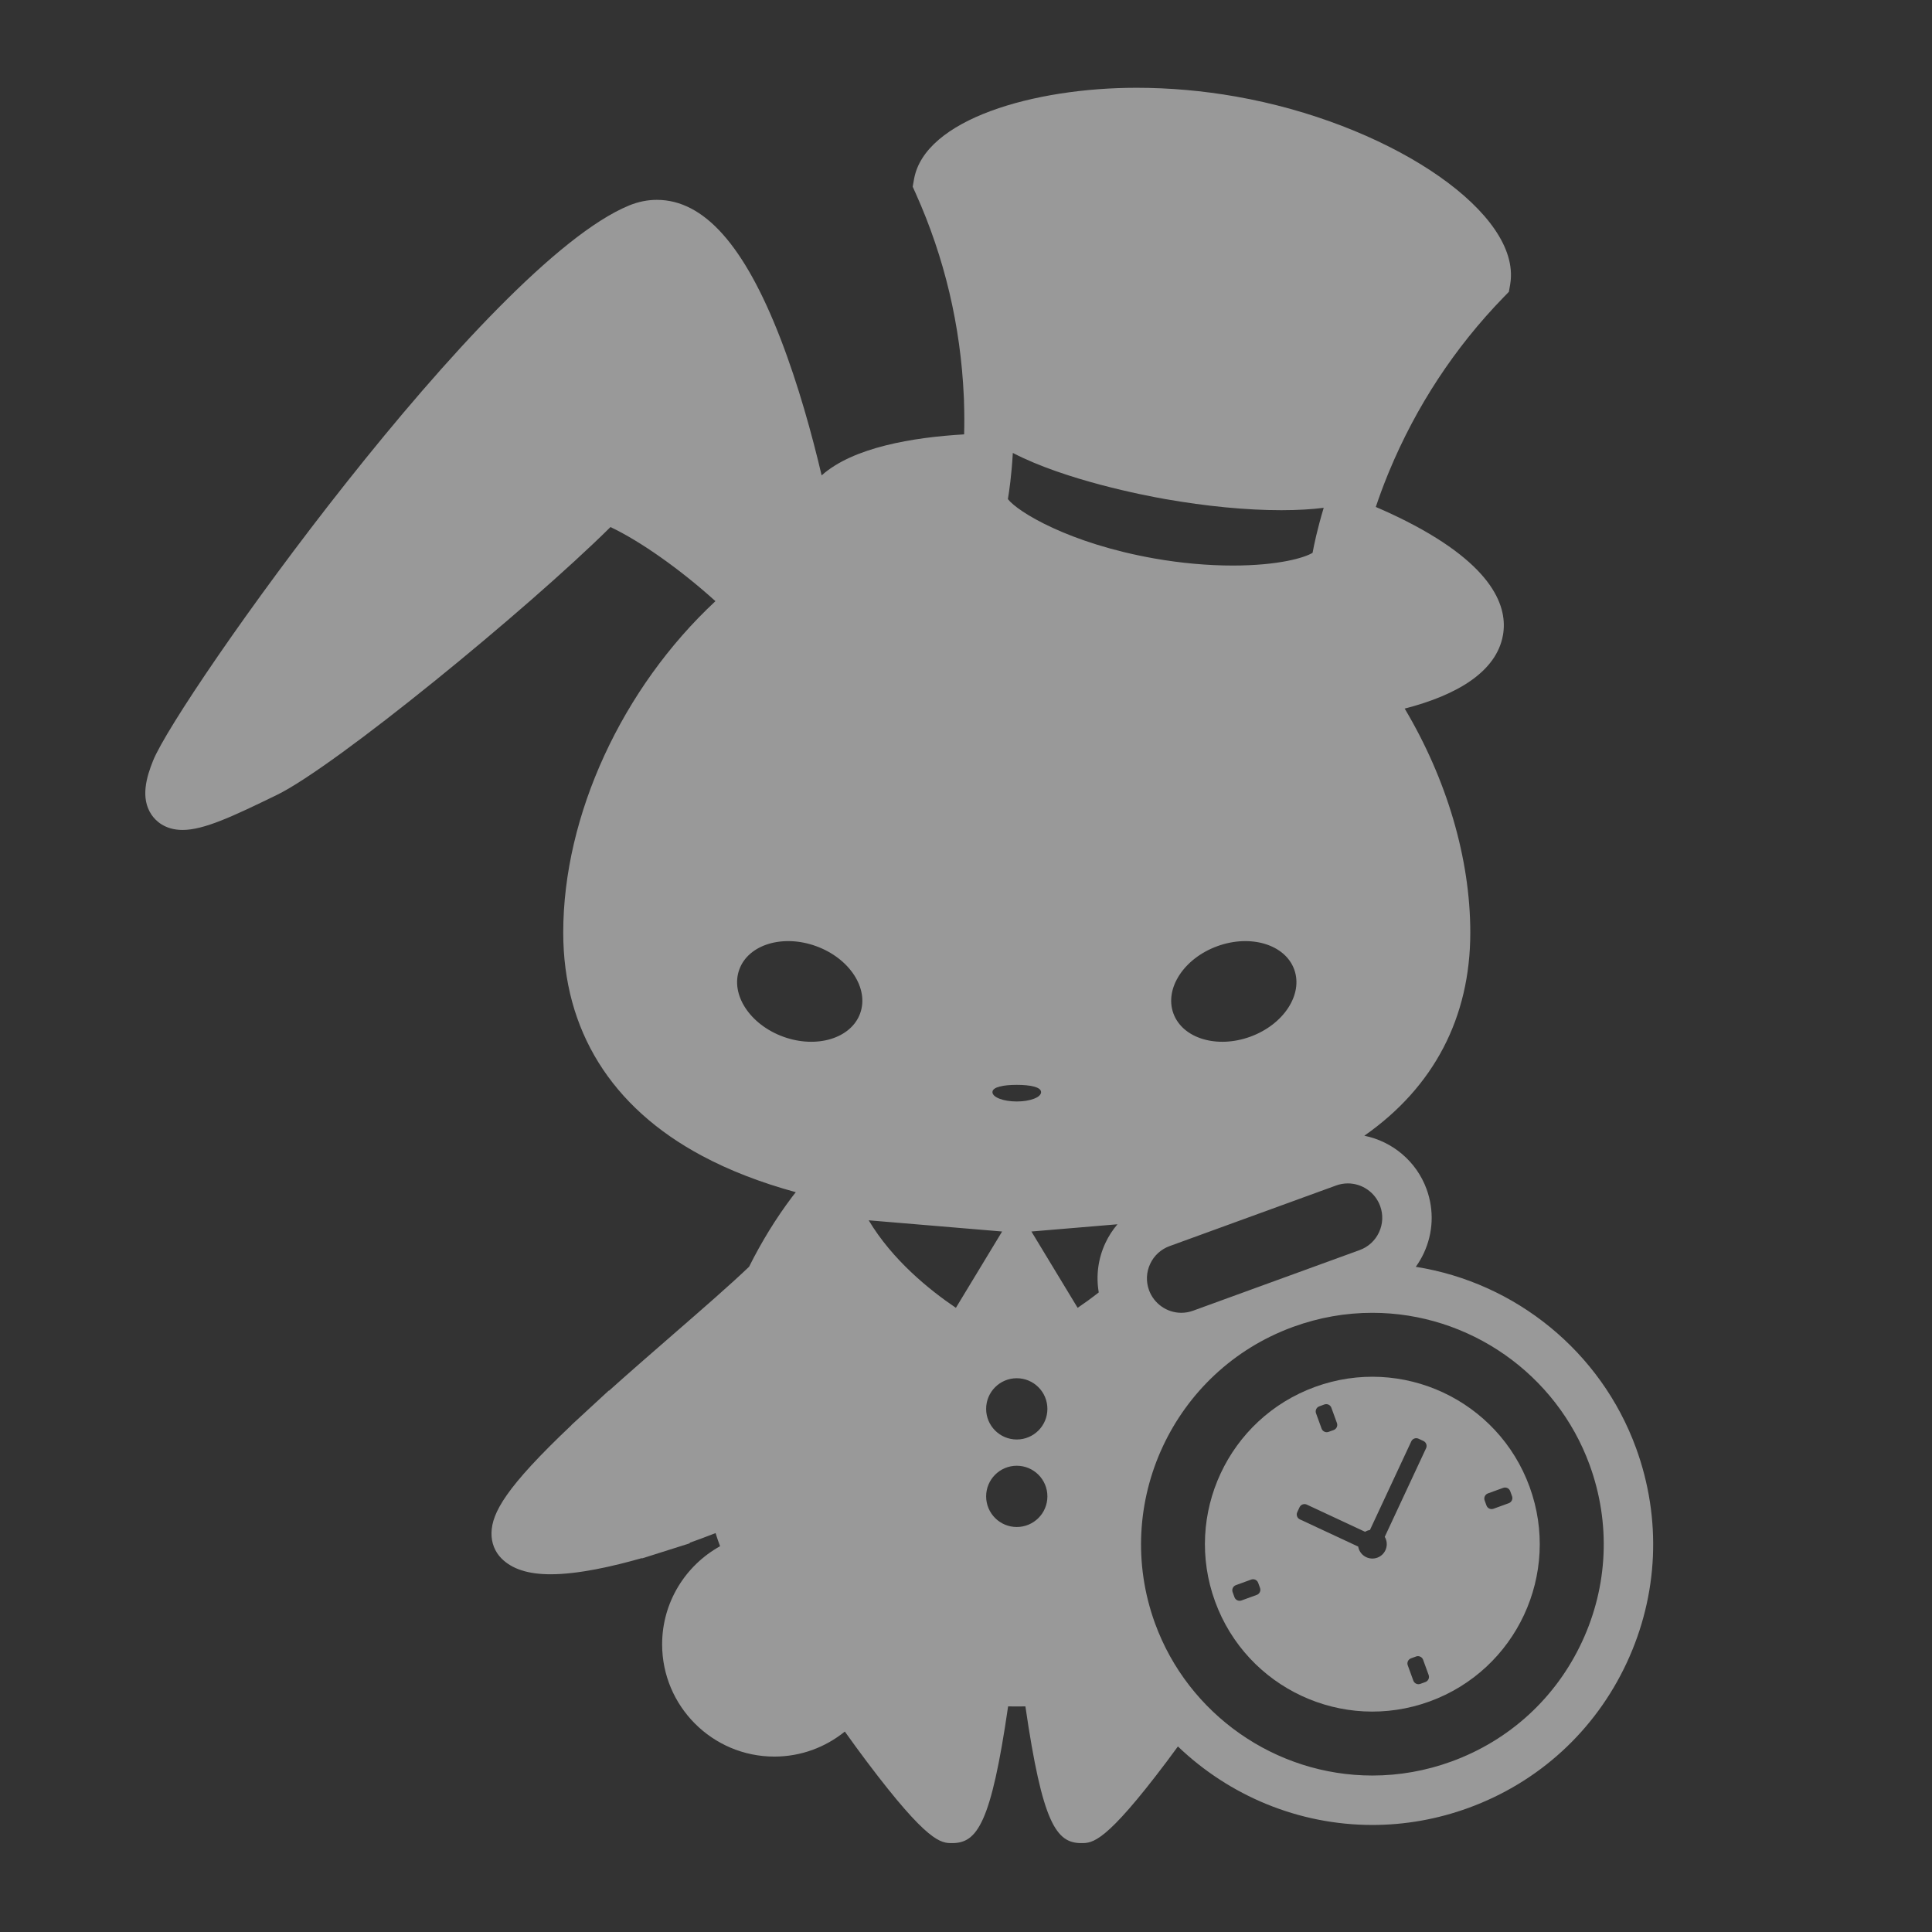
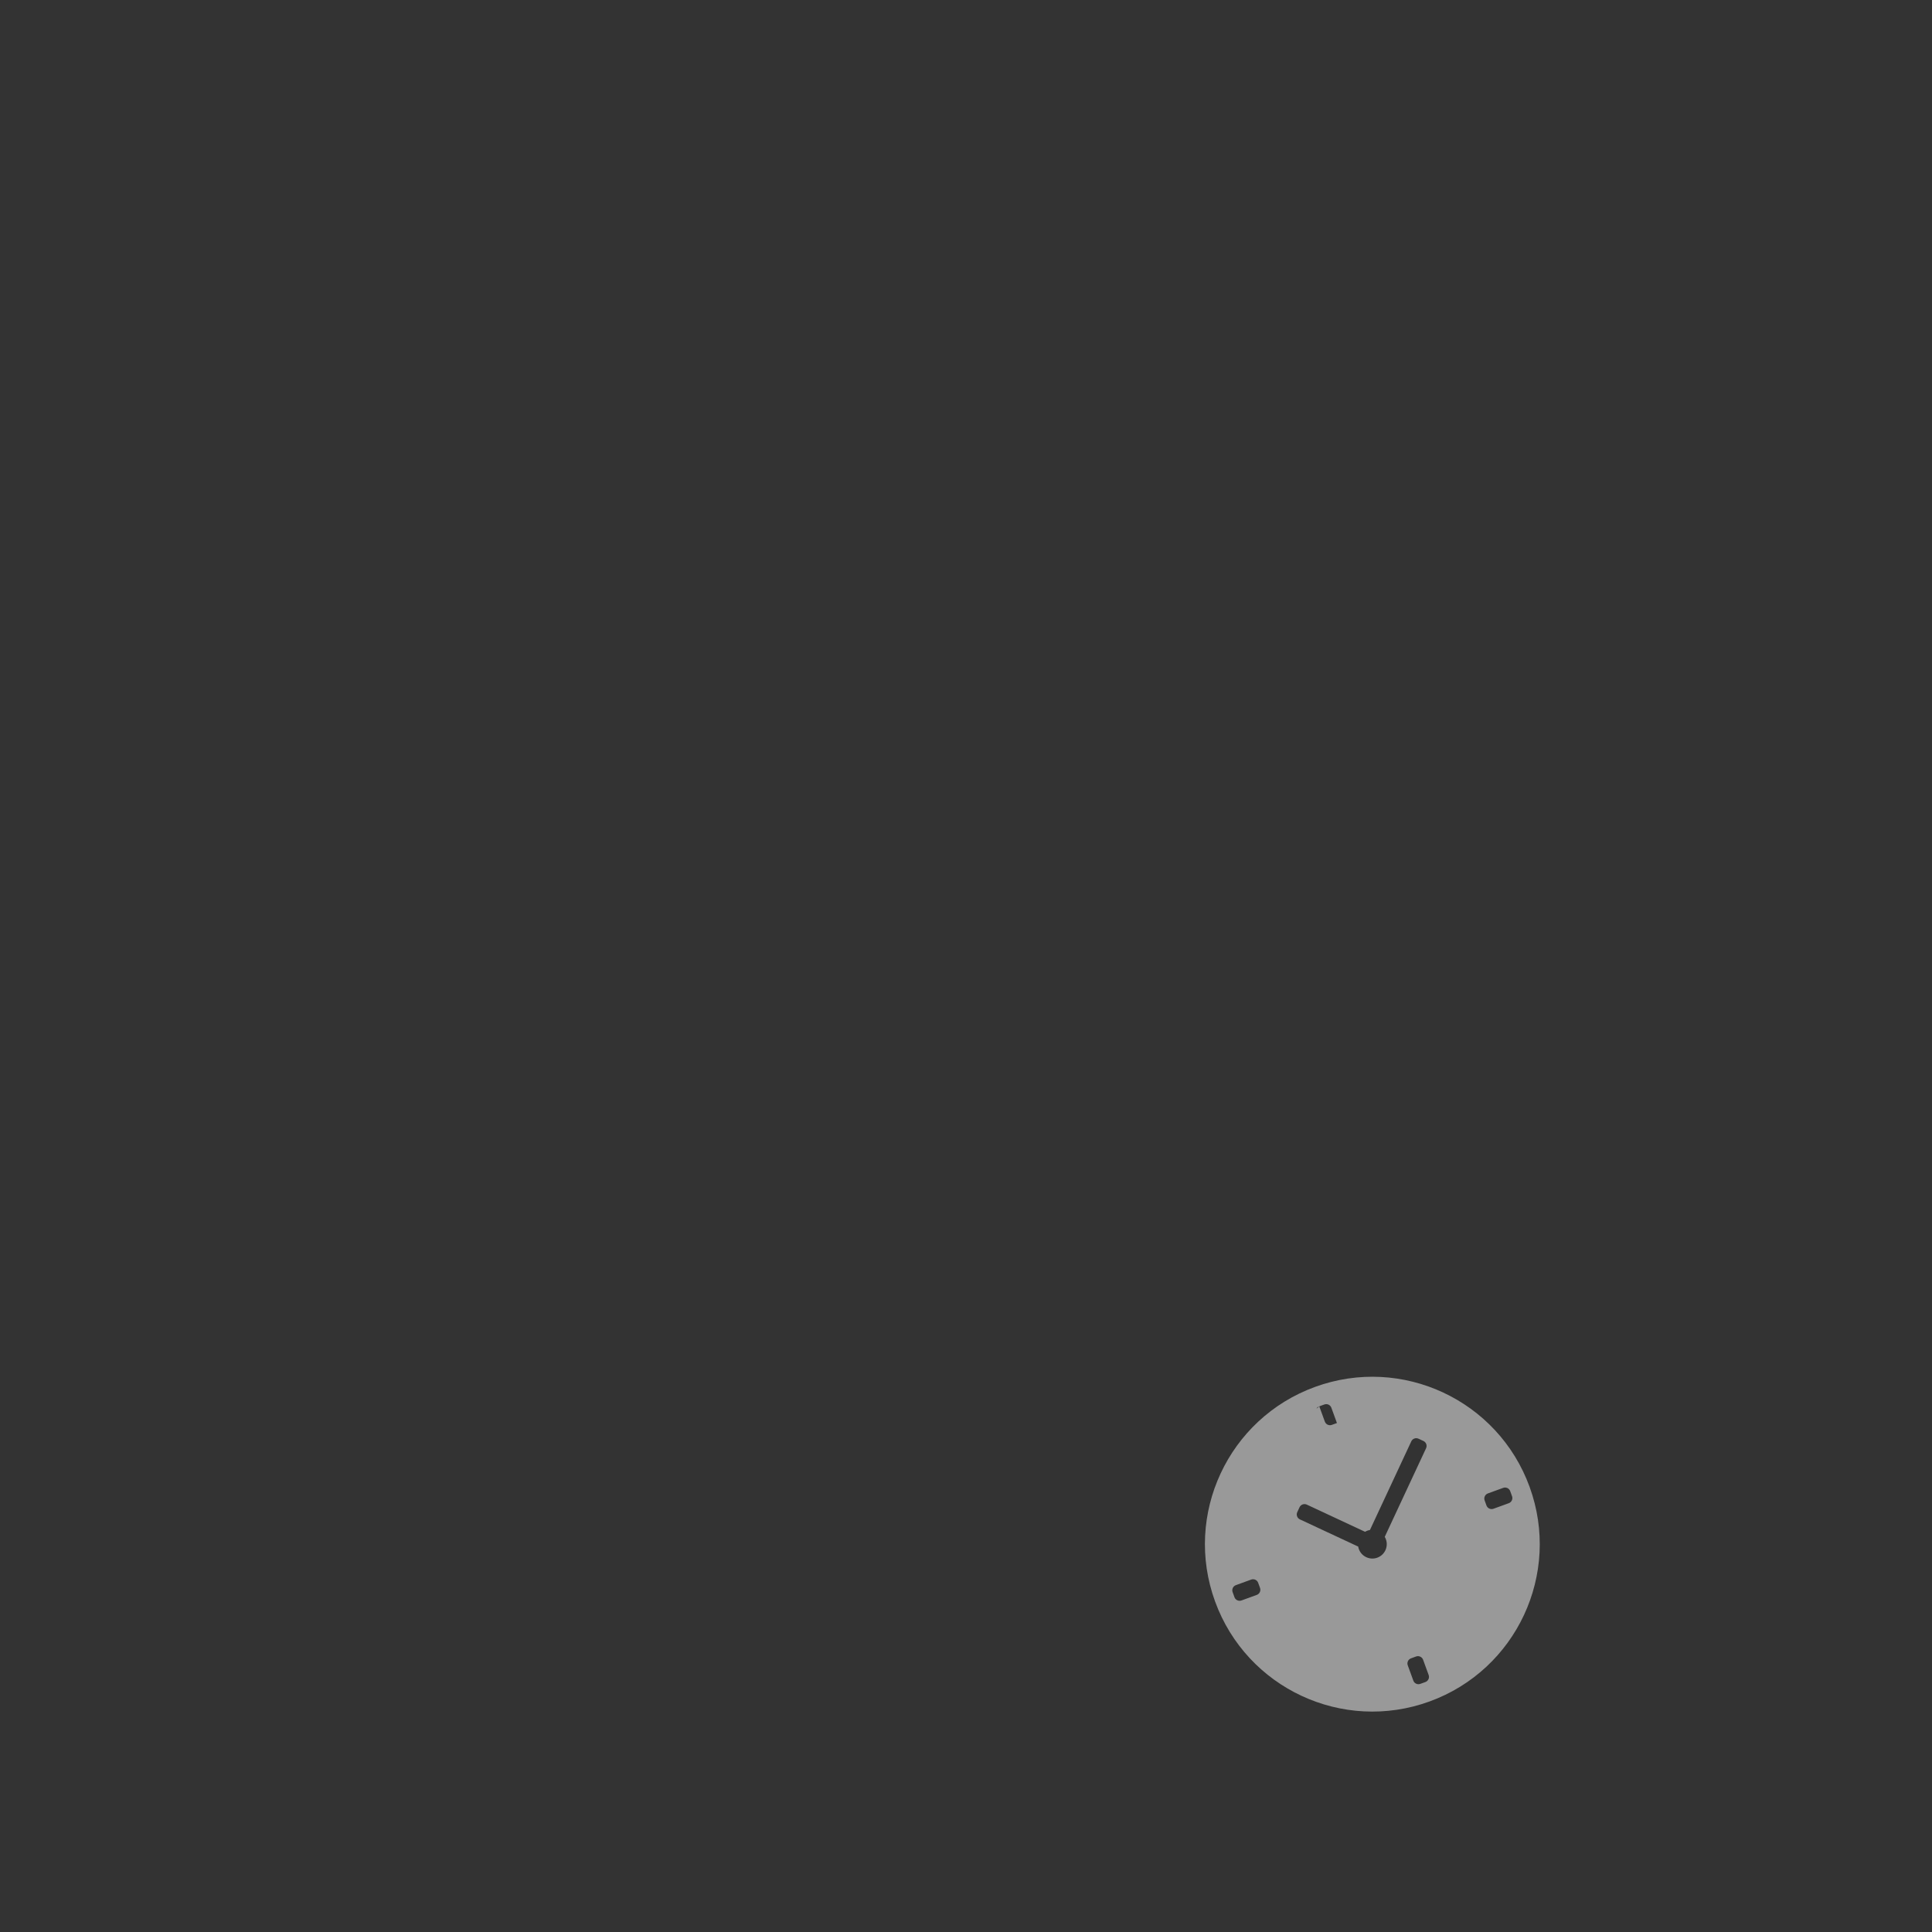
<svg xmlns="http://www.w3.org/2000/svg" version="1.1" x="0px" y="0px" width="312px" height="312px" viewBox="-23.465 -14.176 312 312" enable-background="new -23.465 -14.176 312 312" xml:space="preserve">
  <rect x="-23.465" y="-14.176" width="312" height="312" fill="#333333" stroke="none" />
  <defs>
</defs>
-   <path opacity="0.5" fill="#FFFFFF" d="M240.749,219.692c-5.684-15.616-19.498-26.747-35.579-29.288c0.493-0.686,0.93-1.418,1.294-2.2  c1.527-3.274,1.688-6.948,0.451-10.344c-1.629-4.474-5.499-7.706-10.053-8.628c11.221-7.844,17.112-19.076,17.112-32.808  c0-12.036-3.842-24.828-10.595-36.172c8.411-2.158,14.825-5.932,15.872-11.87c0.771-4.372-1.304-11.108-15.563-18.369  c-1.565-0.797-3.232-1.57-4.973-2.321c0.514-1.532,1.12-3.204,1.849-5.003l0.289-0.708c4.384-10.558,10.606-20.029,18.495-28.152  l0.859-0.884l0.211-1.215c0.075-0.44,0.115-0.847,0.118-1.234c0.371-11.266-20.329-24.835-44.407-29.08  C170.8,0.476,165.395,0,160.065,0c-16.557,0-34.213,5.072-35.924,14.767l-0.213,1.207l0.502,1.119  c4.635,10.326,7.242,21.35,7.751,32.763l0.034,0.765l-0.006,0.001c0.069,1.94,0.067,3.725,0.024,5.349  c-8.278,0.483-17.943,2.092-23.012,6.625c-1.572-6.674-3.764-14.625-6.624-22.033c-5.84-15.115-12.379-22.464-19.992-22.464  c-1.5,0-3.007,0.306-4.475,0.907c-22.99,9.43-72.828,79.629-76.873,89.652c-1.072,2.654-2.069,6.045-0.259,8.729  c0.621,0.92,2.099,2.466,5.015,2.466c3.443,0,8.028-2.147,15.223-5.649c9.473-4.61,40.441-29.957,53.885-43.264  c4.817,2.272,11.33,6.875,16.951,11.968c-15.048,14.011-24.58,34.557-24.58,53.517c0,15.748,7.742,28.21,22.391,36.042  c4.465,2.387,9.534,4.345,15.167,5.885c-0.19,0.242-0.384,0.477-0.571,0.725c-2.657,3.52-4.988,7.336-6.972,11.314  c-3.021,2.893-7.521,6.805-12.26,10.922c-3.444,2.993-6.97,6.06-10.366,9.103l-0.021-0.039l-3.804,3.509  c-0.052,0.049-0.101,0.094-0.153,0.143l-2.105,1.941l0.009,0.017c-10.584,10.013-12.835,14.144-12.9,17.394  c-0.032,1.584,0.543,3.048,1.617,4.122c1.717,1.717,4.313,2.55,7.938,2.552c4.446,0,10.032-1.266,14.729-2.609l0.024,0.047  l3.169-1.003l4.563-1.444l-0.042-0.079c1.412-0.502,2.814-1.026,4.188-1.563c0.223,0.719,0.468,1.424,0.73,2.119  c-5.575,3.094-9.36,9.037-9.36,15.853c0,9.991,8.13,18.121,18.122,18.121c4.311,0,8.271-1.519,11.384-4.042  c1.167,1.638,2.354,3.266,3.542,4.846c9.907,13.167,11.976,13.167,13.801,13.167c4.027,0,6.273-3.171,9.023-22.077  c0.931,0.014,1.863,0.014,2.794,0c2.752,18.906,4.997,22.077,9.022,22.077c1.825,0,3.894,0,13.801-13.167  c0.604-0.803,1.206-1.621,1.806-2.442c8.283,7.944,19.471,12.679,31.396,12.679c5.281,0,10.497-0.924,15.501-2.745  c11.378-4.142,20.463-12.465,25.579-23.437C244.354,243.378,244.891,231.07,240.749,219.692z M108.344,138.623  c5.387,1.962,8.563,6.825,7.095,10.861c-1.471,4.037-7.028,5.72-12.418,3.759c-5.387-1.961-8.563-6.825-7.093-10.861  C97.396,138.345,102.954,136.663,108.344,138.623z M140.734,163.704c-2.17,0-3.929-0.675-3.929-1.51  c0-0.834,1.759-1.174,3.929-1.174c2.167,0,3.927,0.34,3.927,1.174C144.661,163.029,142.901,163.704,140.734,163.704z   M178.445,153.243c-5.389,1.961-10.947,0.278-12.418-3.759c-1.468-4.036,1.708-8.899,7.096-10.861  c5.389-1.96,10.947-0.277,12.416,3.759C187.009,146.417,183.833,151.282,178.445,153.243z M199.419,180.588  c0.508,1.393,0.441,2.9-0.186,4.245c-0.626,1.344-1.738,2.362-3.132,2.869l-13.379,4.87c-0.023,0.009-0.048,0.016-0.071,0.024  c-0.021,0.008-0.04,0.016-0.06,0.023l-13.384,4.872c-0.615,0.224-1.254,0.338-1.898,0.338c-2.325,0-4.422-1.47-5.218-3.655  c-0.508-1.394-0.442-2.901,0.185-4.244c0.627-1.344,1.739-2.363,3.135-2.871l26.892-9.789c0.615-0.225,1.255-0.338,1.899-0.338  C196.526,176.933,198.624,178.402,199.419,180.588z M140.098,58.969c8.479,4.399,21.162,6.843,24.571,7.444  c6.688,1.179,13.188,1.803,18.798,1.803c2.693-0.002,4.946-0.145,6.834-0.385c-1.046,3.482-1.573,6.043-1.796,7.266  c-1.264,0.784-5.451,2.058-12.908,2.058h-0.002c-4.03,0-8.394-0.394-12.619-1.14c-13.855-2.442-22.119-7.56-23.677-9.59  C139.508,65.2,139.889,62.609,140.098,58.969z M130.903,197.026c-4.323-2.923-10.26-7.74-14.083-14.134l21.549,1.808  L130.903,197.026z M140.733,232.421c-2.731,0-4.946-2.215-4.946-4.947c0-2.731,2.215-4.946,4.946-4.946s4.947,2.215,4.947,4.946  C145.681,230.207,143.465,232.421,140.733,232.421z M140.733,218.289c-2.731,0-4.946-2.215-4.946-4.947  c0-2.731,2.215-4.946,4.946-4.946s4.947,2.215,4.947,4.946C145.681,216.074,143.465,218.289,140.733,218.289z M150.563,197.026  l-7.466-12.326l13.896-1.166c-0.77,0.909-1.432,1.917-1.948,3.025c-1.178,2.526-1.533,5.289-1.071,7.979  C152.778,195.477,151.622,196.31,150.563,197.026z M232.007,250.979c-4.217,9.042-11.702,15.899-21.078,19.313  c-4.127,1.502-8.424,2.264-12.772,2.264c-15.642,0-29.747-9.88-35.101-24.585c-7.035-19.334,2.949-40.783,22.26-47.852l0.141-0.051  c4.104-1.483,8.374-2.237,12.694-2.237c15.644,0,29.75,9.881,35.103,24.59C236.665,231.794,236.224,241.938,232.007,250.979z" />
-   <path opacity="0.5" fill="#FFFFFF" d="M188.911,209.793c-14.028,5.104-21.264,20.618-16.155,34.646c5.105,14.026,20.617,21.258,34.644,16.154  c14.027-5.105,21.26-20.617,16.154-34.646C218.45,211.921,202.938,204.687,188.911,209.793z M189.585,212.934l0.826-0.302  c0.453-0.166,0.962,0.07,1.126,0.523l0.901,2.476c0.165,0.454-0.071,0.963-0.525,1.128l-0.826,0.3  c-0.452,0.165-0.959-0.072-1.126-0.525l-0.901-2.477C188.896,213.603,189.133,213.097,189.585,212.934z M179.494,243.386l-2.476,0.9  c-0.451,0.165-0.96-0.07-1.127-0.522l-0.299-0.825c-0.165-0.454,0.07-0.963,0.525-1.128l2.475-0.9  c0.455-0.167,0.961,0.071,1.127,0.524l0.301,0.828C180.184,242.714,179.948,243.219,179.494,243.386z M198.954,237.375  c-1.205,0.44-2.538-0.183-2.978-1.389c-0.05-0.133-0.079-0.269-0.103-0.403l-9.419-4.392c-0.437-0.204-0.629-0.729-0.425-1.166  l0.371-0.797c0.205-0.438,0.729-0.629,1.167-0.426l9.413,4.391c0.121-0.071,0.248-0.135,0.382-0.185  c0.135-0.049,0.271-0.08,0.405-0.103l6.679-14.321c0.203-0.438,0.73-0.627,1.167-0.423l0.796,0.37  c0.438,0.203,0.627,0.729,0.425,1.167l-6.677,14.314c0.068,0.121,0.137,0.247,0.185,0.384  C200.784,235.602,200.16,236.937,198.954,237.375z M206.725,257.457l-0.827,0.298c-0.451,0.165-0.958-0.07-1.123-0.524l-0.902-2.475  c-0.166-0.456,0.072-0.963,0.525-1.125l0.824-0.302c0.455-0.164,0.963,0.069,1.128,0.522l0.901,2.478  C207.417,256.781,207.179,257.289,206.725,257.457z M220.193,228.574l-2.477,0.901c-0.454,0.165-0.961-0.071-1.128-0.523  l-0.299-0.826c-0.165-0.454,0.07-0.962,0.524-1.127l2.477-0.901c0.452-0.164,0.961,0.072,1.126,0.525l0.301,0.827  C220.883,227.902,220.645,228.41,220.193,228.574z" />
+   <path opacity="0.5" fill="#FFFFFF" d="M188.911,209.793c-14.028,5.104-21.264,20.618-16.155,34.646c5.105,14.026,20.617,21.258,34.644,16.154  c14.027-5.105,21.26-20.617,16.154-34.646C218.45,211.921,202.938,204.687,188.911,209.793z M189.585,212.934l0.826-0.302  c0.453-0.166,0.962,0.07,1.126,0.523l0.901,2.476l-0.826,0.3  c-0.452,0.165-0.959-0.072-1.126-0.525l-0.901-2.477C188.896,213.603,189.133,213.097,189.585,212.934z M179.494,243.386l-2.476,0.9  c-0.451,0.165-0.96-0.07-1.127-0.522l-0.299-0.825c-0.165-0.454,0.07-0.963,0.525-1.128l2.475-0.9  c0.455-0.167,0.961,0.071,1.127,0.524l0.301,0.828C180.184,242.714,179.948,243.219,179.494,243.386z M198.954,237.375  c-1.205,0.44-2.538-0.183-2.978-1.389c-0.05-0.133-0.079-0.269-0.103-0.403l-9.419-4.392c-0.437-0.204-0.629-0.729-0.425-1.166  l0.371-0.797c0.205-0.438,0.729-0.629,1.167-0.426l9.413,4.391c0.121-0.071,0.248-0.135,0.382-0.185  c0.135-0.049,0.271-0.08,0.405-0.103l6.679-14.321c0.203-0.438,0.73-0.627,1.167-0.423l0.796,0.37  c0.438,0.203,0.627,0.729,0.425,1.167l-6.677,14.314c0.068,0.121,0.137,0.247,0.185,0.384  C200.784,235.602,200.16,236.937,198.954,237.375z M206.725,257.457l-0.827,0.298c-0.451,0.165-0.958-0.07-1.123-0.524l-0.902-2.475  c-0.166-0.456,0.072-0.963,0.525-1.125l0.824-0.302c0.455-0.164,0.963,0.069,1.128,0.522l0.901,2.478  C207.417,256.781,207.179,257.289,206.725,257.457z M220.193,228.574l-2.477,0.901c-0.454,0.165-0.961-0.071-1.128-0.523  l-0.299-0.826c-0.165-0.454,0.07-0.962,0.524-1.127l2.477-0.901c0.452-0.164,0.961,0.072,1.126,0.525l0.301,0.827  C220.883,227.902,220.645,228.41,220.193,228.574z" />
</svg>